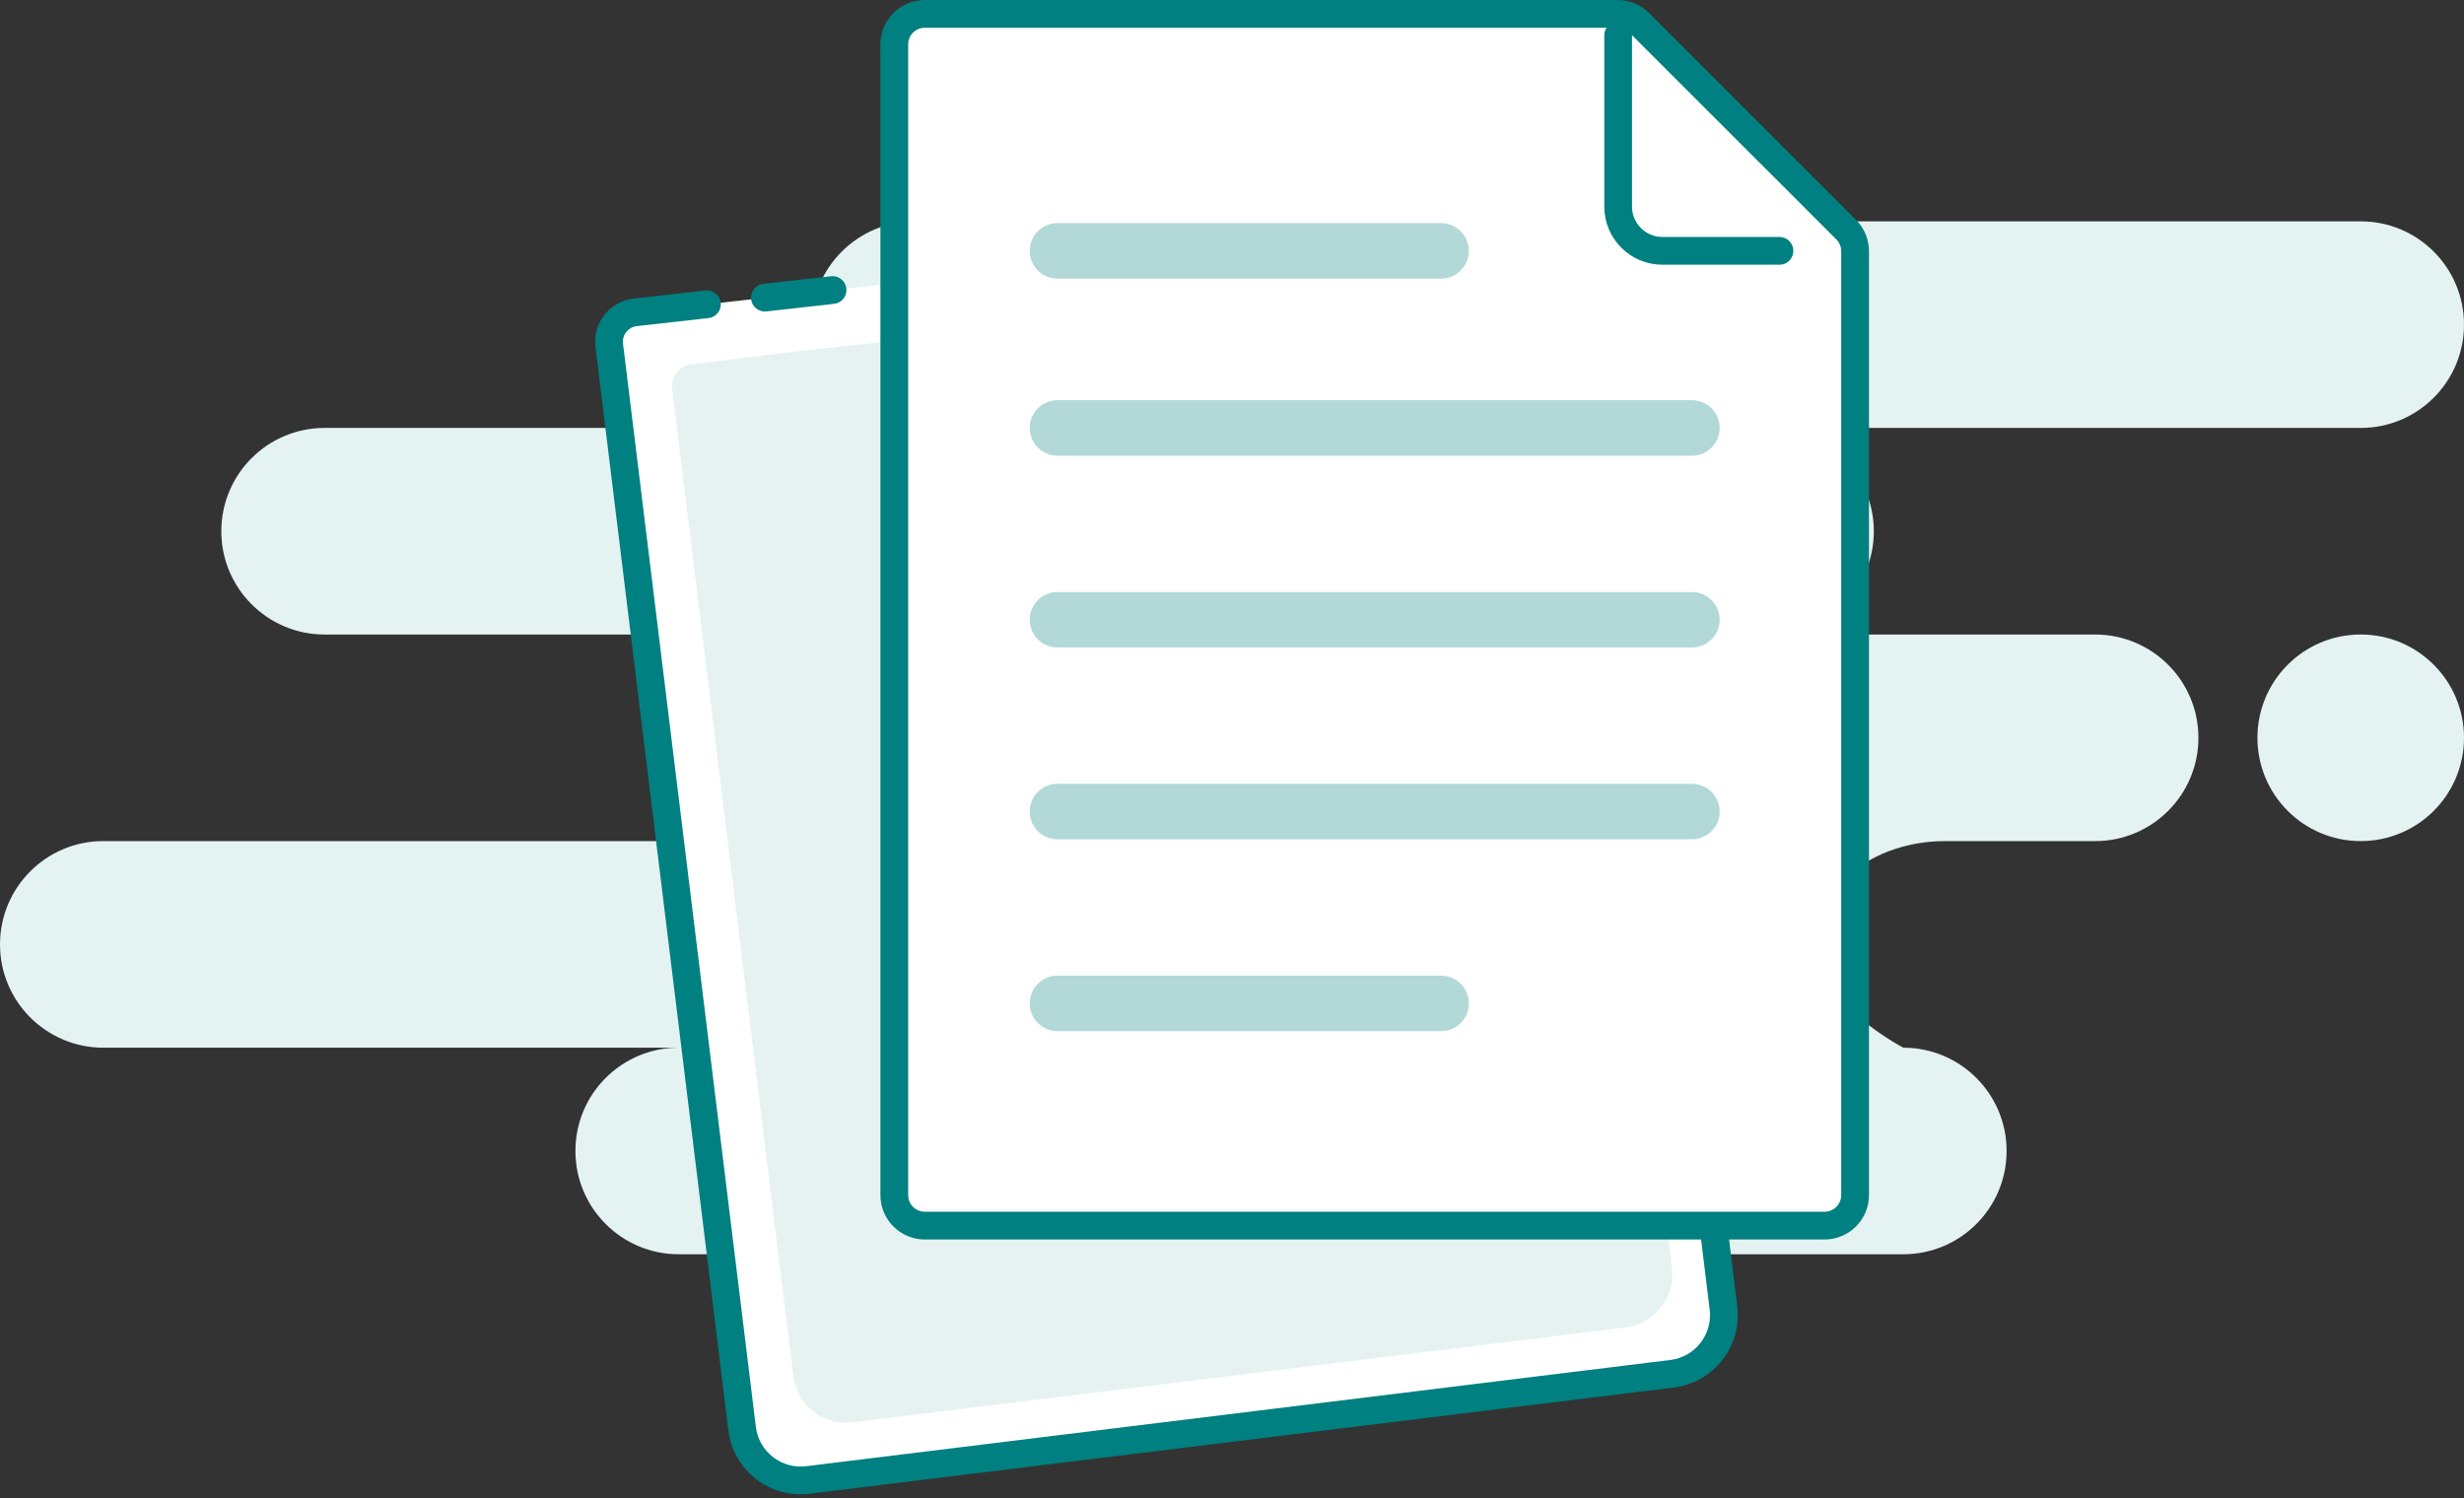
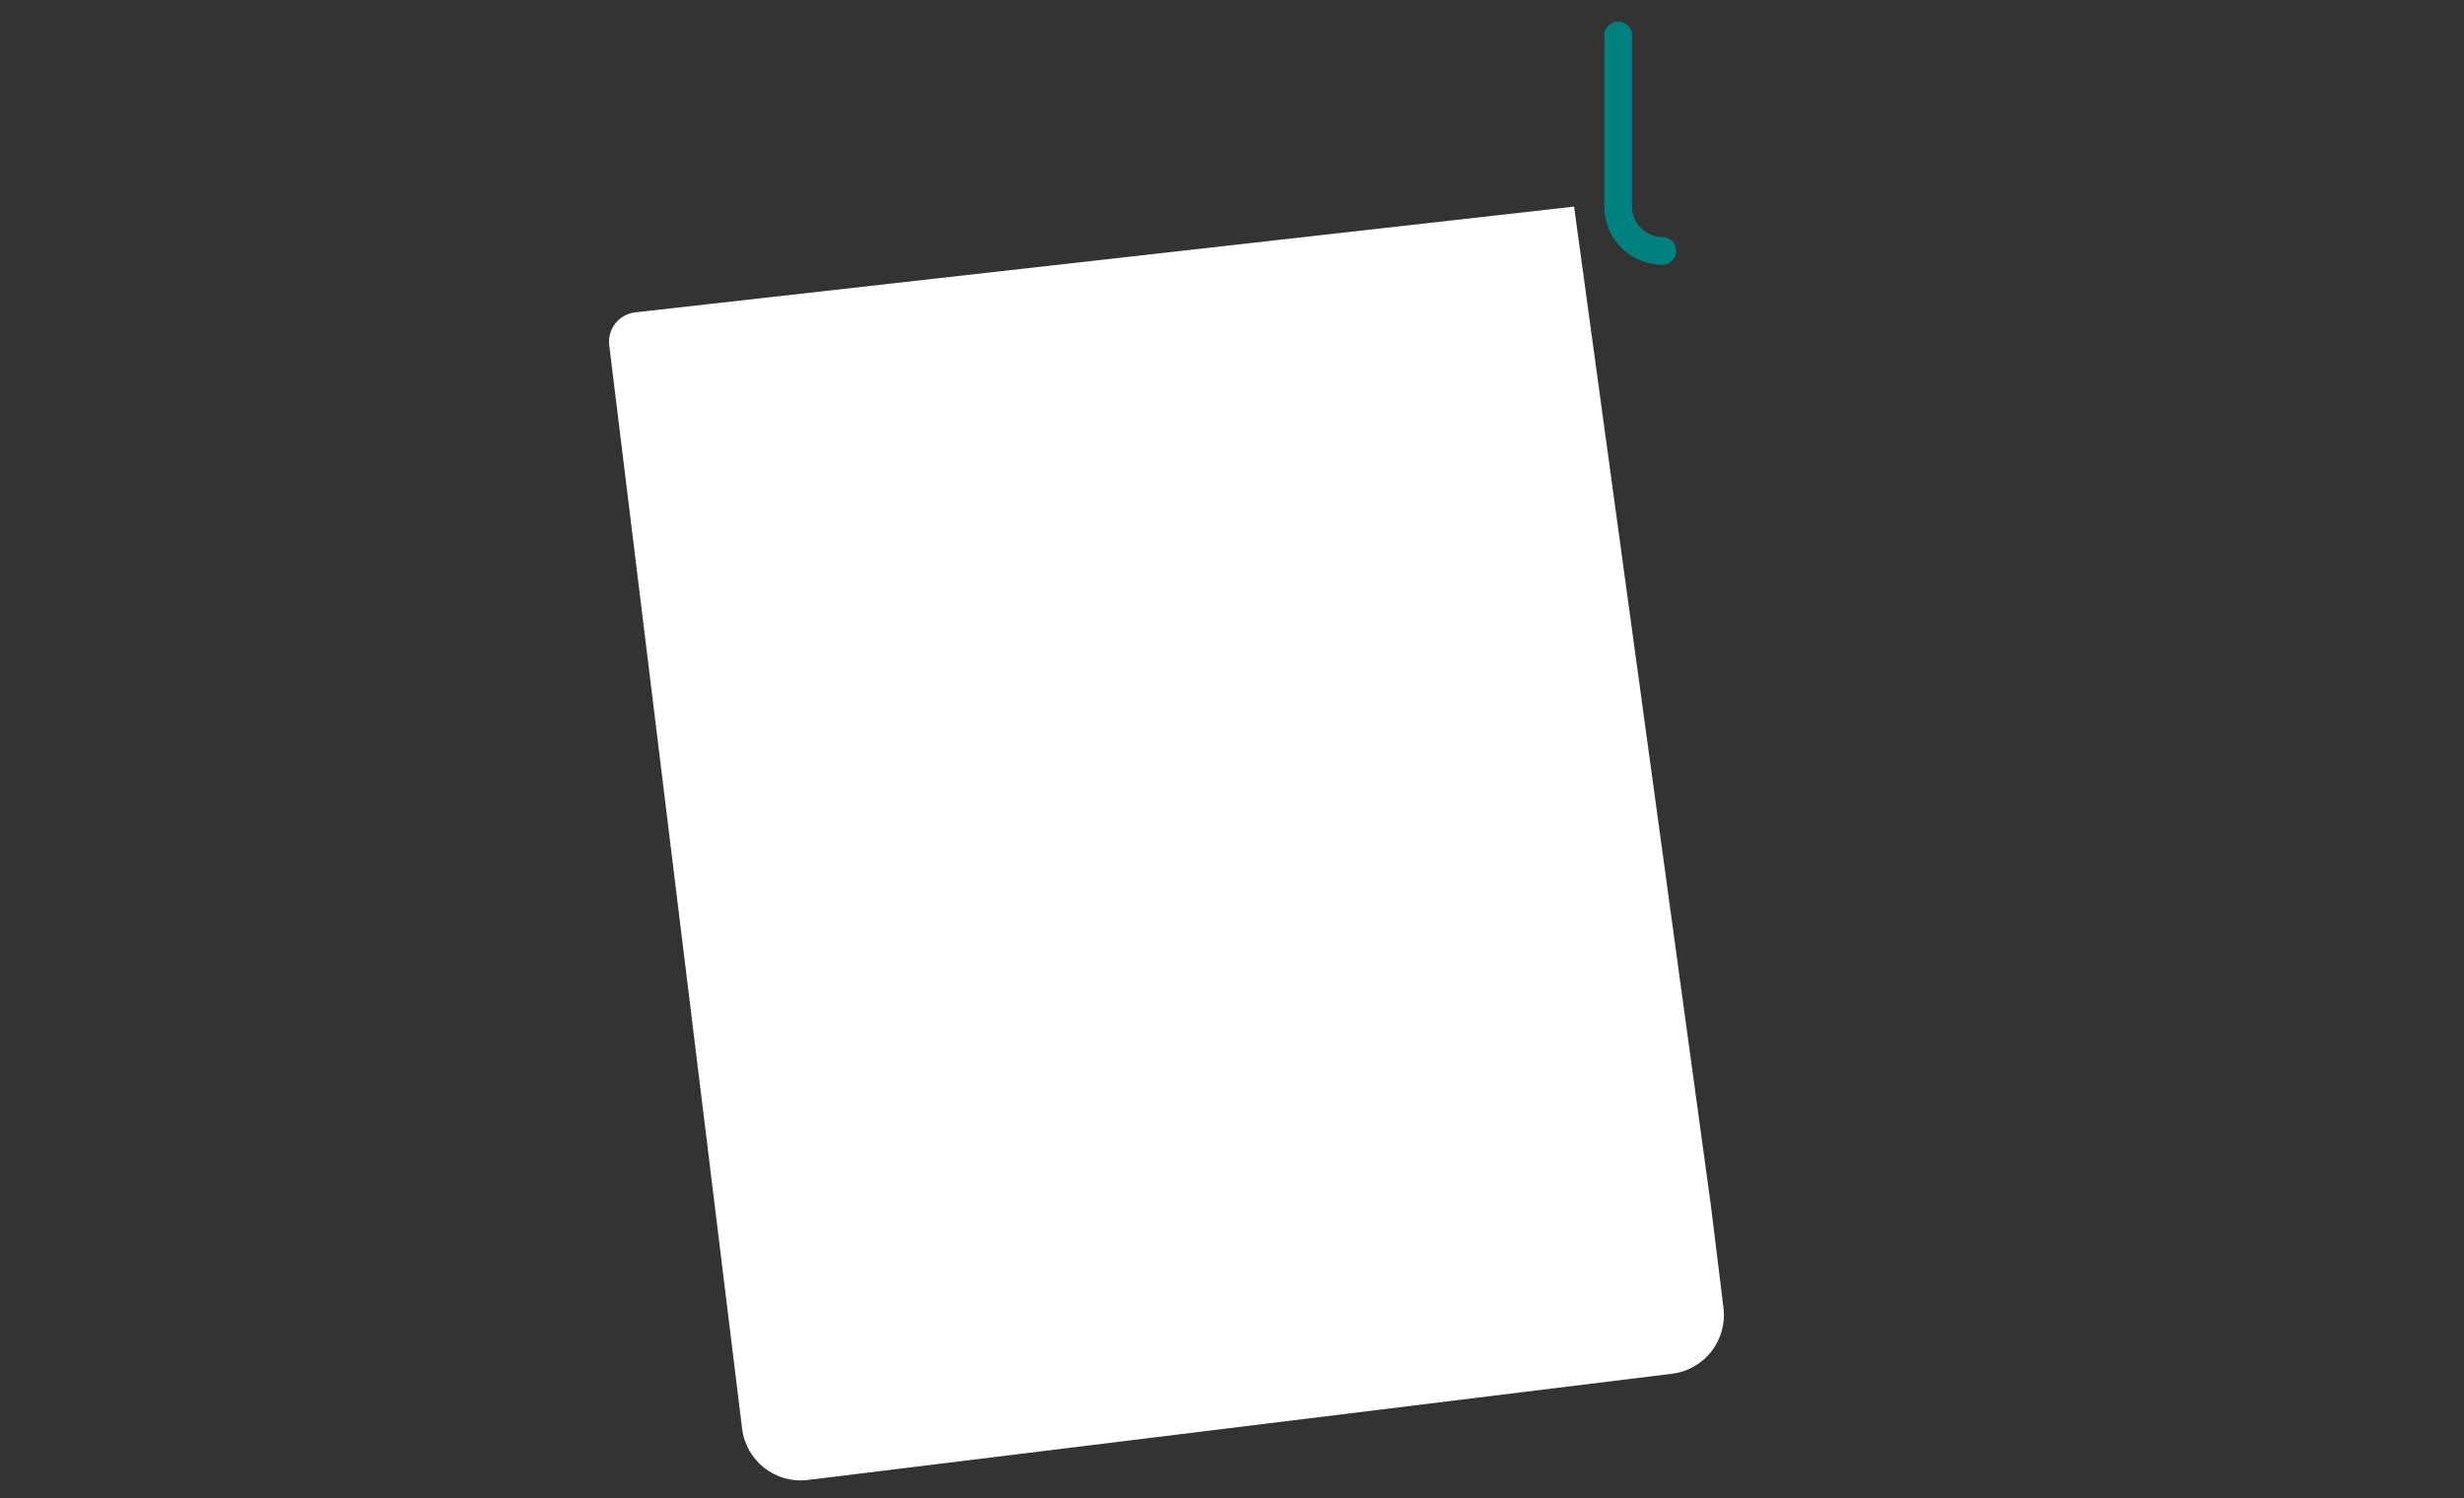
<svg xmlns="http://www.w3.org/2000/svg" width="222" height="135" viewBox="0 0 222 135" fill="none">
  <rect x="0" y="0" width="222" height="135" fill="#333333" stroke="none" />
-   <path fill-rule="evenodd" clip-rule="evenodd" d="M61.15 113.014H171.485C176.624 113.014 180.79 108.848 180.79 103.708C180.79 98.567 176.624 94.401 171.485 94.401C171.485 94.401 163.509 90.234 163.509 85.094C163.509 79.954 168.762 75.787 175.242 75.787H188.766C193.906 75.787 198.072 71.62 198.072 66.48C198.072 61.34 193.906 57.173 188.766 57.173H159.521C164.66 57.173 168.826 53.006 168.826 47.866C168.826 42.726 164.66 38.559 159.521 38.559H212.695C217.834 38.559 222 34.392 222 29.252C222 24.112 217.834 19.945 212.695 19.945H82.419C77.28 19.945 73.114 24.112 73.114 29.252C73.114 34.392 77.28 38.559 82.419 38.559H29.245C24.106 38.559 19.94 42.726 19.94 47.866C19.94 53.006 24.106 57.173 29.245 57.173H62.479C67.618 57.173 71.784 61.34 71.784 66.48C71.784 71.62 67.618 75.787 62.479 75.787H9.305C4.166 75.787 0 79.954 0 85.094C0 90.234 4.166 94.401 9.305 94.401H61.15C56.011 94.401 51.844 98.567 51.844 103.708C51.844 108.848 56.011 113.014 61.15 113.014ZM203.389 66.479C203.389 71.619 207.555 75.786 212.695 75.786C217.834 75.786 222 71.619 222 66.479C222 61.339 217.834 57.172 212.695 57.172C207.555 57.172 203.389 61.339 203.389 66.479Z" fill="#E5F2F2" />
  <path fill-rule="evenodd" clip-rule="evenodd" d="M141.819 18.616L154.17 108.805L155.28 117.853C155.637 120.768 153.564 123.421 150.648 123.78L72.787 133.352C69.872 133.711 67.219 131.638 66.861 128.723L54.892 31.11C54.713 29.653 55.75 28.326 57.207 28.147C57.217 28.146 57.226 28.145 57.235 28.144L63.695 27.418M68.915 26.818L75.013 26.133L68.915 26.818Z" fill="white" />
-   <path d="M143.057 18.446C142.964 17.762 142.333 17.284 141.649 17.378C140.965 17.471 140.487 18.102 140.58 18.786L143.057 18.446ZM154.17 108.805L155.411 108.652L155.41 108.644L155.409 108.635L154.17 108.805ZM155.28 117.853L156.521 117.7L155.28 117.853ZM150.648 123.78L150.801 125.02L150.648 123.78ZM72.787 133.352L72.94 134.593L72.787 133.352ZM66.861 128.723L68.102 128.571L66.861 128.723ZM54.892 31.11L56.132 30.958L54.892 31.11ZM57.235 28.144L57.374 29.386L57.235 28.144ZM63.834 28.66C64.52 28.583 65.014 27.964 64.937 27.278C64.86 26.592 64.241 26.099 63.555 26.176L63.834 28.66ZM68.776 25.576C68.09 25.653 67.596 26.271 67.673 26.957C67.75 27.643 68.369 28.137 69.055 28.06L68.776 25.576ZM75.153 27.375C75.839 27.298 76.333 26.68 76.256 25.994C76.179 25.308 75.56 24.814 74.874 24.891L75.153 27.375ZM140.58 18.786L152.932 108.974L155.409 108.635L143.057 18.446L140.58 18.786ZM152.93 108.957L154.039 118.005L156.521 117.7L155.411 108.652L152.93 108.957ZM154.039 118.005C154.313 120.234 152.726 122.265 150.496 122.539L150.801 125.02C154.401 124.578 156.962 121.301 156.521 117.7L154.039 118.005ZM150.496 122.539L72.635 132.111L72.94 134.593L150.801 125.02L150.496 122.539ZM72.635 132.111C70.405 132.386 68.376 130.8 68.102 128.571L65.621 128.875C66.062 132.476 69.339 135.035 72.94 134.593L72.635 132.111ZM68.102 128.571L56.132 30.958L53.651 31.262L65.621 128.875L68.102 128.571ZM56.132 30.958C56.038 30.186 56.587 29.483 57.36 29.387L57.055 26.906C54.912 27.17 53.388 29.12 53.651 31.262L56.132 30.958ZM57.36 29.387C57.365 29.387 57.37 29.386 57.374 29.386L57.096 26.901C57.082 26.903 57.068 26.904 57.055 26.906L57.36 29.387ZM57.374 29.386L63.834 28.66L63.555 26.176L57.096 26.901L57.374 29.386ZM69.055 28.06L75.153 27.375L74.874 24.891L68.776 25.576L69.055 28.06Z" fill="#008080" />
-   <path fill-rule="evenodd" clip-rule="evenodd" d="M138.438 24.288L149.63 106.034L150.637 114.235C150.961 116.877 149.108 119.279 146.498 119.599L76.785 128.161C74.174 128.481 71.796 126.599 71.471 123.957L60.557 35.051C60.422 33.955 61.202 32.957 62.298 32.823L71.576 31.683" fill="#E6F2F2" />
-   <path d="M80.574 4C80.574 2.481 81.805 1.25 83.324 1.25H145.747C146.476 1.25 147.176 1.54 147.691 2.055L166.334 20.689C166.85 21.205 167.14 21.905 167.14 22.634V107.683C167.14 109.202 165.909 110.433 164.39 110.433H83.324C81.805 110.433 80.574 109.202 80.574 107.683V4Z" fill="white" stroke="#008080" stroke-width="2.5" />
-   <path d="M145.791 3.195V18.614C145.791 20.817 147.577 22.603 149.779 22.603H160.325" stroke="#008080" stroke-width="2.5" stroke-linecap="round" stroke-linejoin="round" />
-   <path d="M95.276 20.105C93.896 20.105 92.776 21.225 92.776 22.605H95.276V20.105ZM129.839 20.105H95.276V22.605H129.839V20.105ZM132.339 22.605C132.339 21.225 131.22 20.105 129.839 20.105V22.605H132.339ZM129.839 25.105C131.22 25.105 132.339 23.986 132.339 22.605H129.839V25.105ZM95.276 25.105H129.839V22.605H95.276V25.105ZM92.776 22.605C92.776 23.986 93.896 25.105 95.276 25.105V22.605H92.776ZM95.276 36.059C93.896 36.059 92.776 37.178 92.776 38.559H95.276V36.059ZM152.438 36.059H95.276V38.559H152.438V36.059ZM154.938 38.559C154.938 37.178 153.819 36.059 152.438 36.059V38.559H154.938ZM152.438 41.059C153.819 41.059 154.938 39.939 154.938 38.559H152.438V41.059ZM95.276 41.059H152.438V38.559H95.276V41.059ZM92.776 38.559C92.776 39.939 93.896 41.059 95.276 41.059V38.559H92.776ZM95.276 55.844V53.344C93.896 53.344 92.776 54.463 92.776 55.844H95.276ZM95.276 55.844H92.776C92.776 57.224 93.896 58.344 95.276 58.344V55.844ZM152.438 55.844H95.276V58.344H152.438V55.844ZM152.438 55.844V58.344C153.819 58.344 154.938 57.224 154.938 55.844H152.438ZM152.438 55.844H154.938C154.938 54.463 153.819 53.344 152.438 53.344V55.844ZM95.276 55.844H152.438V53.344H95.276V55.844ZM95.276 70.625C93.896 70.625 92.776 71.744 92.776 73.125H95.276V70.625ZM152.438 70.625H95.276V73.125H152.438V70.625ZM154.938 73.125C154.938 71.744 153.819 70.625 152.438 70.625V73.125H154.938ZM152.438 75.625C153.819 75.625 154.938 74.506 154.938 73.125H152.438V75.625ZM95.276 75.625H152.438V73.125H95.276V75.625ZM92.776 73.125C92.776 74.506 93.896 75.625 95.276 75.625V73.125H92.776ZM95.276 90.41V87.91C93.896 87.91 92.776 89.029 92.776 90.41H95.276ZM95.276 90.41H92.776C92.776 91.791 93.896 92.91 95.276 92.91V90.41ZM129.839 90.41H95.276V92.91H129.839V90.41ZM129.839 90.41V92.91C131.22 92.91 132.339 91.791 132.339 90.41H129.839ZM129.839 90.41H132.339C132.339 89.029 131.22 87.91 129.839 87.91V90.41ZM95.276 90.41H129.839V87.91H95.276V90.41Z" fill="#B2D8D8" />
+   <path d="M145.791 3.195V18.614C145.791 20.817 147.577 22.603 149.779 22.603" stroke="#008080" stroke-width="2.5" stroke-linecap="round" stroke-linejoin="round" />
</svg>